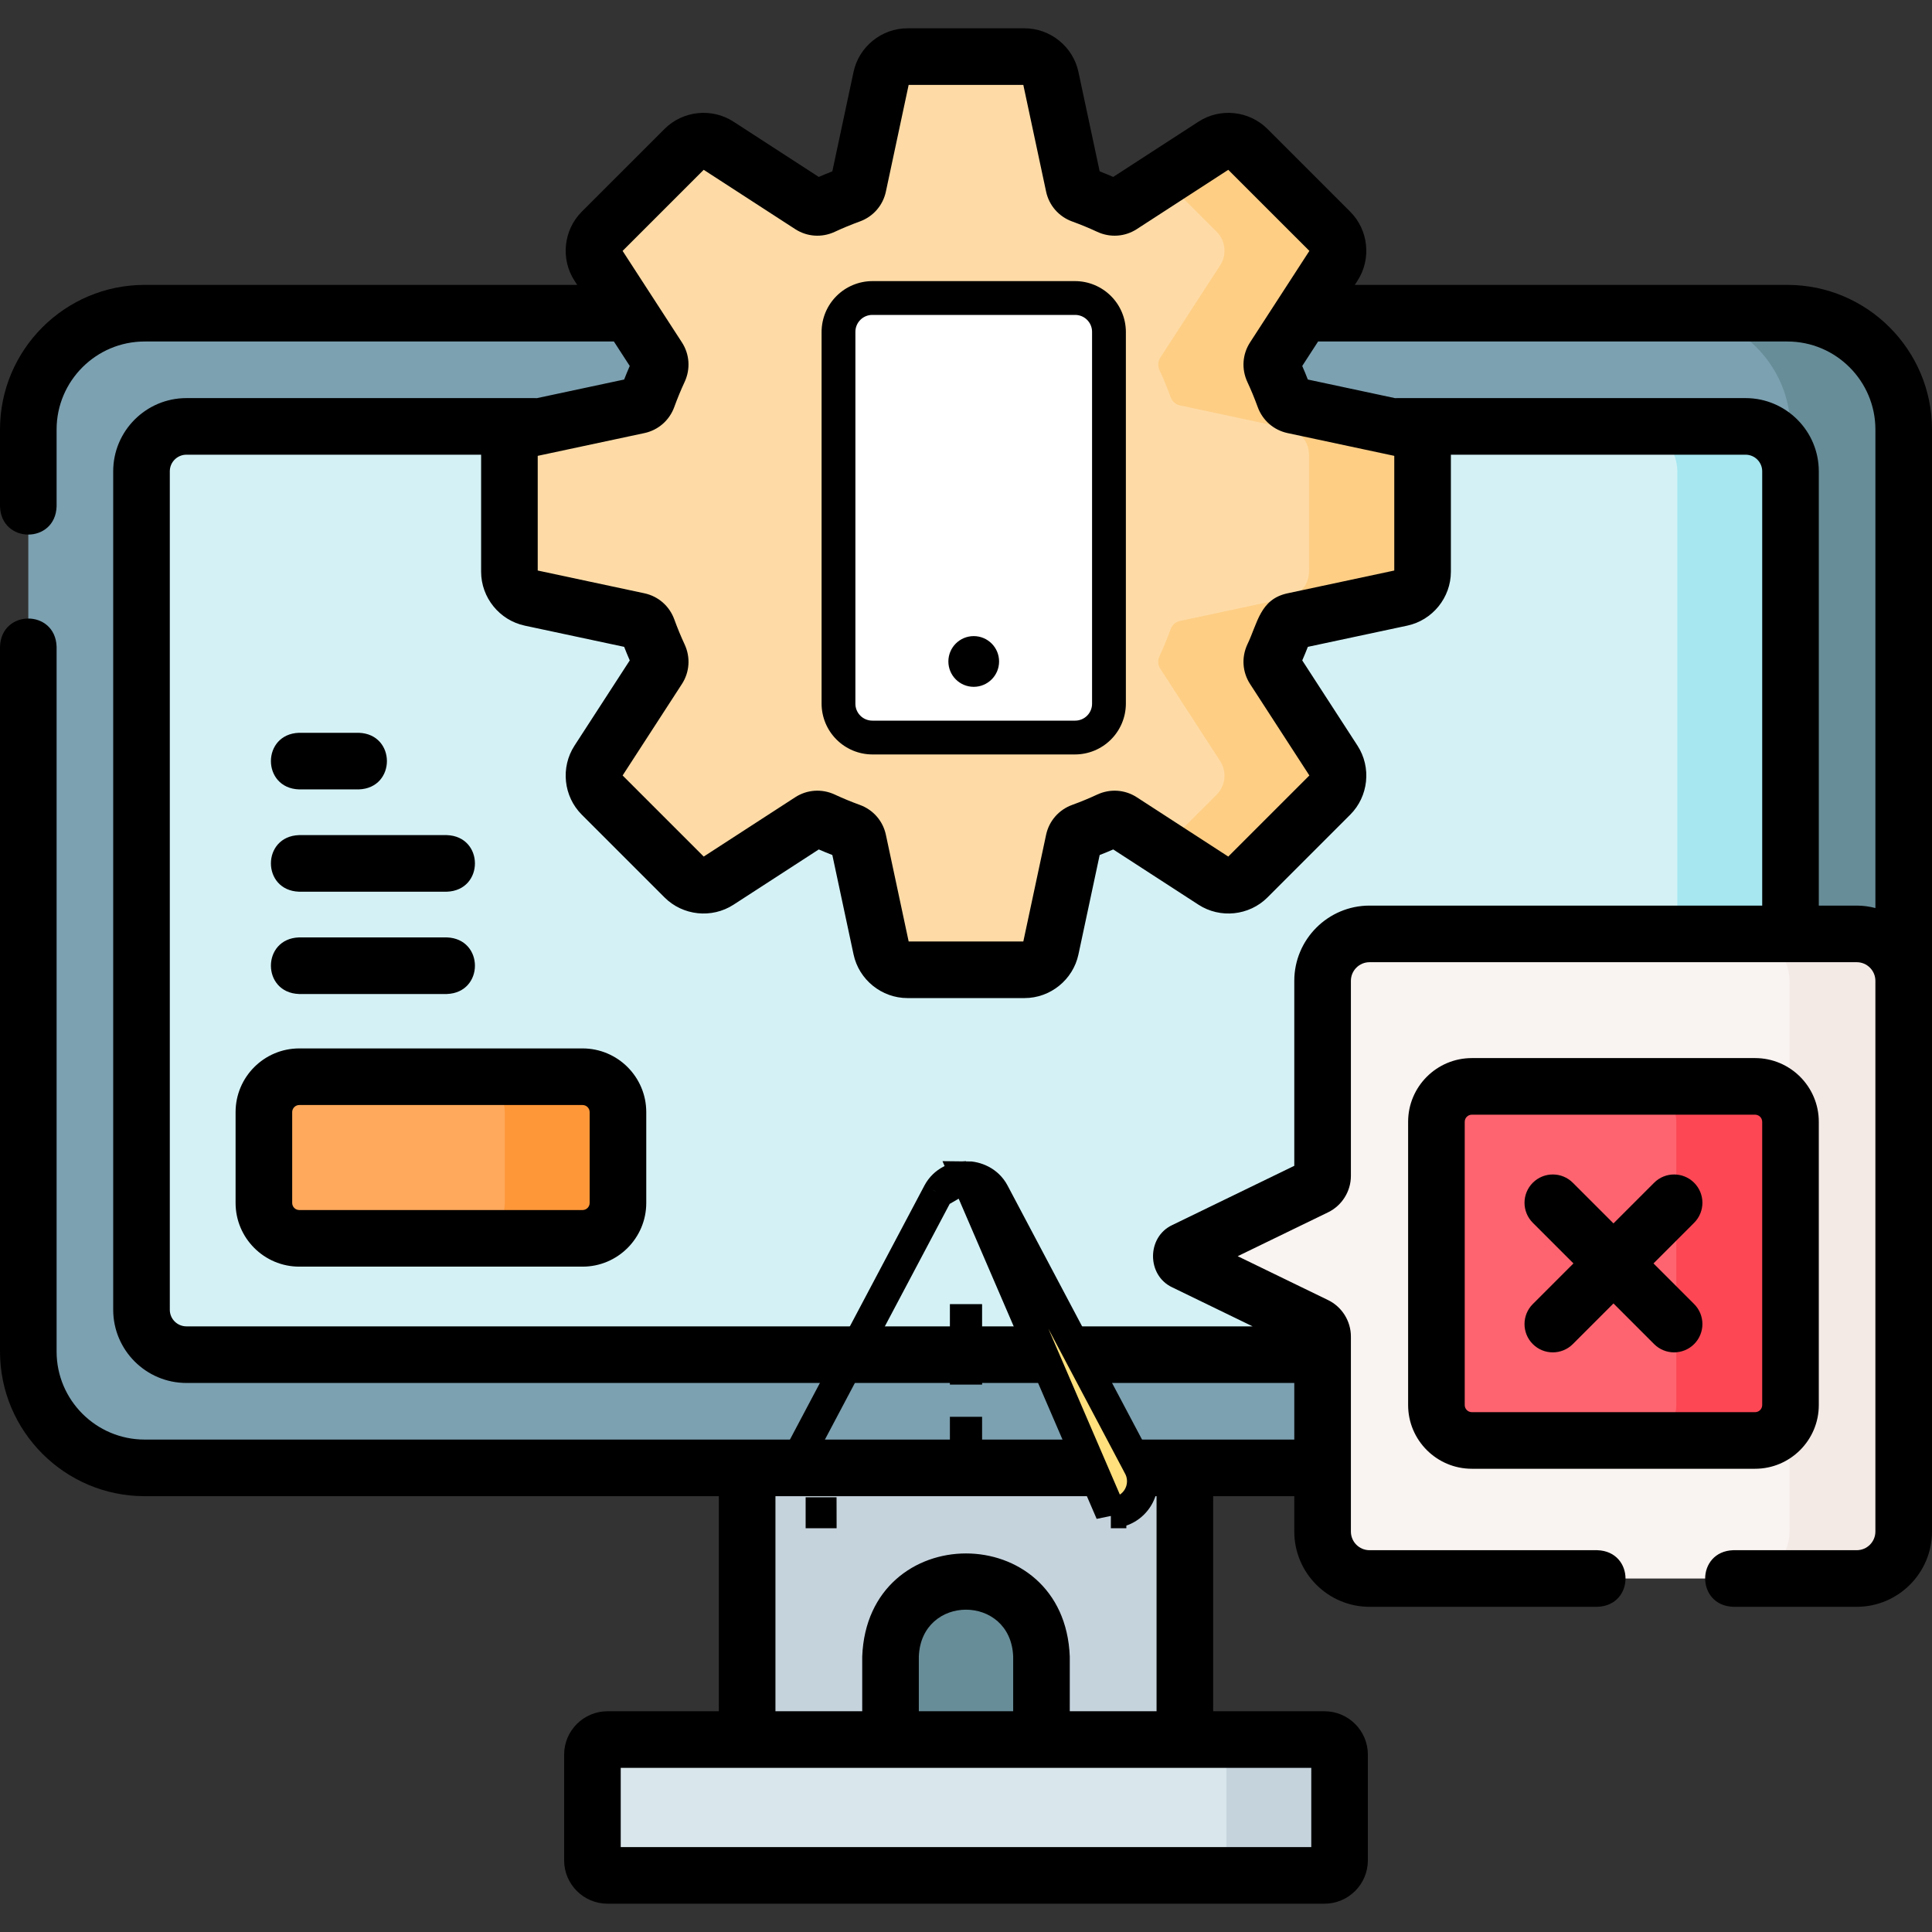
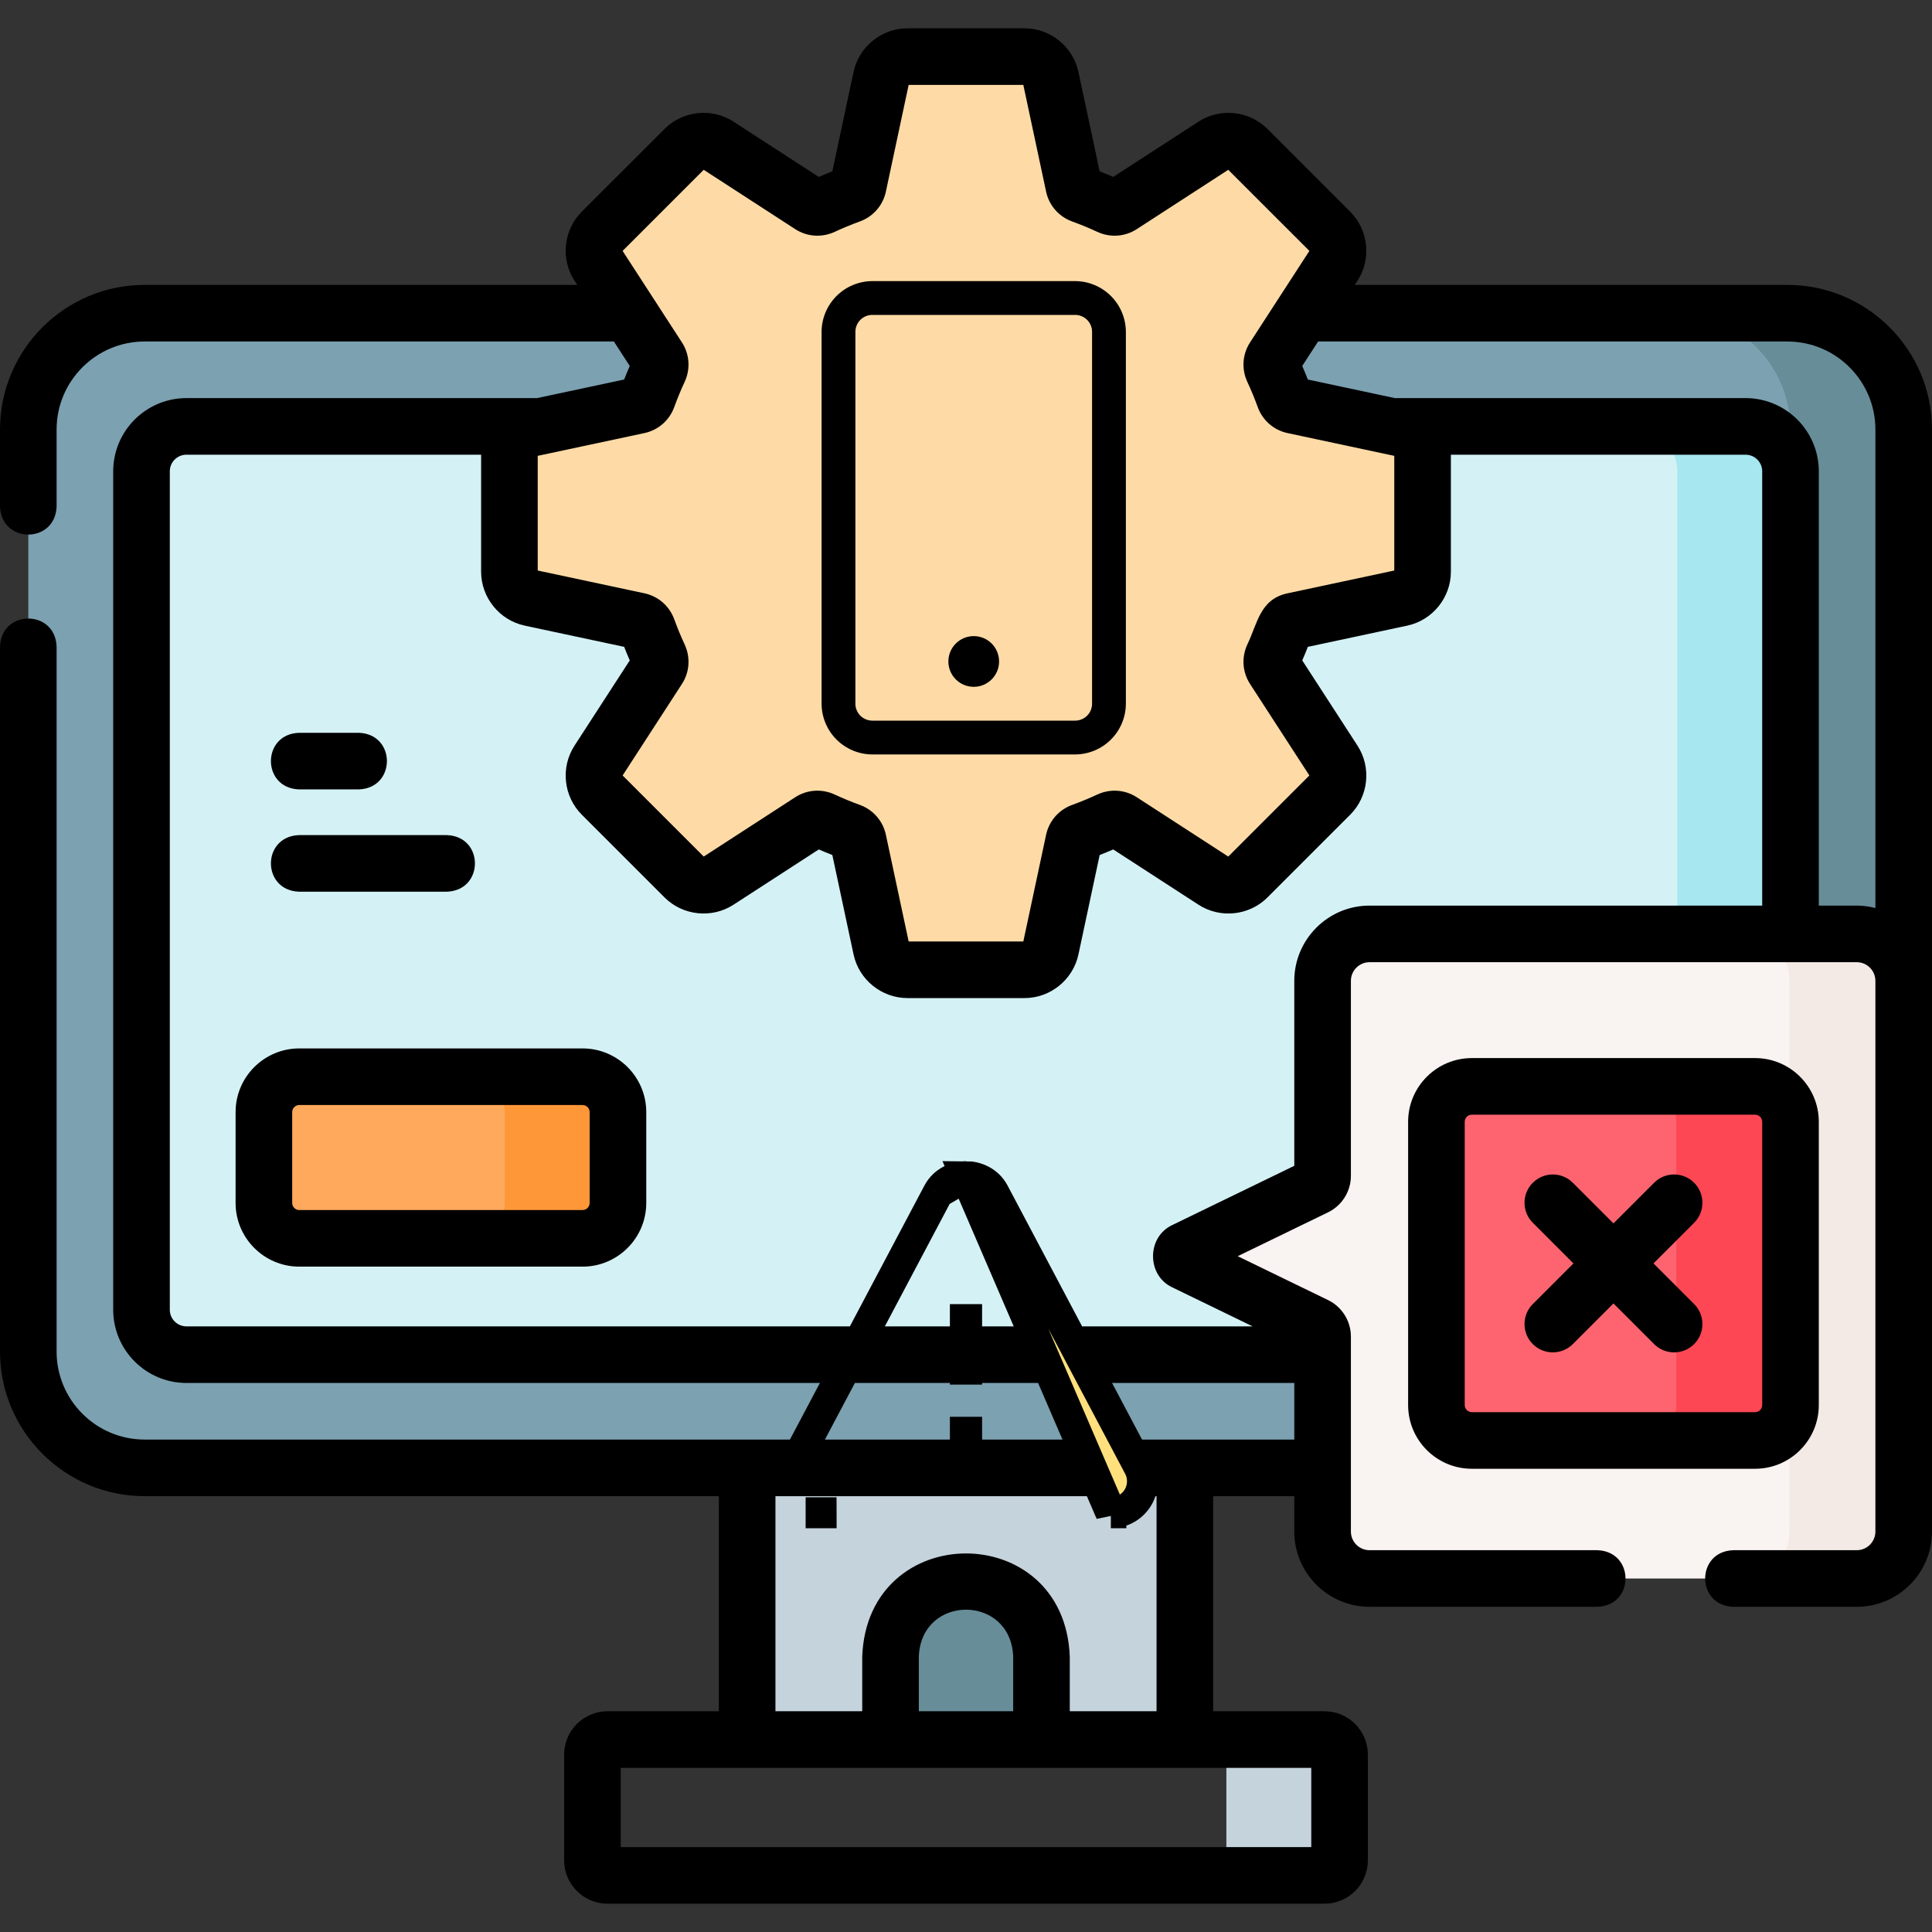
<svg xmlns="http://www.w3.org/2000/svg" width="250" height="250" viewBox="0 0 250 250" fill="none">
  <rect x="0" y="0" width="250" height="250" fill="#333333" stroke="none" />
  <g clip-path="url(#clip0_4804_9453)">
    <g clip-path="url(#clip1_4804_9453)">
      <path d="M231.286 189.941H18.714C10.401 189.941 3.662 183.202 3.662 174.889V55.58C3.662 47.267 10.401 40.527 18.714 40.527H231.286C239.599 40.527 246.338 47.267 246.338 55.58V174.889C246.338 183.202 239.599 189.941 231.286 189.941Z" fill="#7CA1B1" />
      <path d="M231.285 40.527H216.637C224.95 40.527 231.689 47.267 231.689 55.58V174.889C231.689 183.202 224.95 189.941 216.637 189.941H231.285C239.598 189.941 246.337 183.202 246.337 174.889V55.58C246.337 47.267 239.598 40.527 231.285 40.527Z" fill="#678D98" />
      <path d="M18.311 169.48V60.988C18.311 57.778 20.913 55.176 24.123 55.176H225.877C229.087 55.176 231.689 57.778 231.689 60.988V169.48C231.689 172.69 229.087 175.293 225.877 175.293H24.123C20.913 175.293 18.311 172.69 18.311 169.48Z" fill="#D4F2F6" />
      <path d="M225.877 55.176H211.229C214.438 55.176 217.041 57.778 217.041 60.988V169.48C217.041 172.69 214.438 175.293 211.229 175.293H225.877C229.087 175.293 231.689 172.69 231.689 169.48V60.988C231.689 57.778 229.087 55.176 225.877 55.176Z" fill="#A6E7F0" />
-       <path d="M171.389 242.676H78.611C77.534 242.676 76.66 241.802 76.66 240.725V227.048C76.66 225.971 77.534 225.097 78.611 225.097H171.389C172.467 225.097 173.34 225.971 173.34 227.048V240.725C173.34 241.802 172.466 242.676 171.389 242.676Z" fill="#D9E7EC" />
      <path d="M171.389 225.098H156.74C157.818 225.098 158.691 225.971 158.691 227.049V240.725C158.691 241.803 157.818 242.676 156.74 242.676H171.389C172.466 242.676 173.34 241.802 173.34 240.725V227.049C173.34 225.971 172.466 225.098 171.389 225.098Z" fill="#C5D3DD" />
      <path d="M96.68 189.941H153.32V225.098H96.68V189.941Z" fill="#C5D3DD" />
      <path d="M134.766 225.098H115.234V214.355C115.234 208.962 119.606 204.59 125 204.59C130.394 204.59 134.766 208.962 134.766 214.355V225.098Z" fill="#678D98" />
      <path d="M184.08 73.979V58.834C184.08 57.195 182.935 55.779 181.333 55.438L167.377 52.459C166.826 52.341 166.381 51.944 166.188 51.414C165.75 50.211 165.265 49.032 164.728 47.878C164.49 47.367 164.523 46.772 164.83 46.298L172.589 34.33C173.48 32.955 173.289 31.145 172.13 29.986L161.419 19.275C160.261 18.116 158.45 17.925 157.075 18.816L145.107 26.575C144.634 26.882 144.038 26.915 143.527 26.677C142.374 26.141 141.194 25.655 139.991 25.217C139.461 25.024 139.064 24.579 138.946 24.028L135.968 10.072C135.626 8.47 134.21 7.325 132.572 7.325H117.426C115.788 7.325 114.372 8.47 114.03 10.072L111.052 24.028C110.934 24.579 110.537 25.024 110.007 25.217C108.804 25.655 107.625 26.141 106.471 26.677C105.96 26.915 105.364 26.882 104.891 26.575L92.923 18.816C91.548 17.925 89.737 18.116 88.579 19.275L77.868 29.985C76.709 31.144 76.518 32.955 77.409 34.33L85.168 46.298C85.475 46.771 85.508 47.367 85.27 47.878C84.733 49.031 84.248 50.211 83.81 51.414C83.617 51.943 83.172 52.341 82.621 52.459L68.665 55.437C67.063 55.779 65.918 57.194 65.918 58.833V73.978C65.918 75.617 67.064 77.033 68.665 77.374L82.621 80.353C83.172 80.471 83.617 80.868 83.81 81.398C84.248 82.601 84.733 83.78 85.27 84.934C85.508 85.445 85.475 86.04 85.168 86.514L77.409 98.482C76.518 99.857 76.709 101.667 77.868 102.826L88.579 113.537C89.737 114.696 91.548 114.887 92.923 113.996L104.891 106.237C105.364 105.93 105.96 105.897 106.471 106.135C107.625 106.671 108.804 107.157 110.007 107.595C110.537 107.788 110.934 108.233 111.052 108.784L114.03 122.74C114.372 124.342 115.788 125.487 117.426 125.487H132.572C134.21 125.487 135.626 124.342 135.968 122.74L138.946 108.784C139.064 108.233 139.461 107.788 139.991 107.595C141.194 107.157 142.374 106.671 143.527 106.135C144.038 105.897 144.634 105.93 145.107 106.237L157.075 113.996C158.45 114.887 160.261 114.696 161.419 113.537L172.13 102.826C173.289 101.667 173.48 99.856 172.589 98.482L164.83 86.514C164.523 86.04 164.49 85.445 164.728 84.934C165.265 83.78 165.75 82.601 166.188 81.398C166.381 80.868 166.826 80.471 167.377 80.353L181.333 77.374C182.935 77.033 184.08 75.618 184.08 73.979Z" fill="#FEDBA6" />
-       <path d="M181.334 55.438L167.377 52.459C166.828 52.341 166.384 51.943 166.191 51.415C165.751 50.212 165.265 49.031 164.729 47.878C164.49 47.367 164.523 46.773 164.829 46.299L172.59 34.332C173.482 32.957 173.289 31.143 172.133 29.986L161.419 19.276C160.262 18.115 158.452 17.927 157.078 18.815L150.513 23.071L157.431 29.986C158.587 31.142 158.78 32.957 157.887 34.331L150.127 46.298C149.821 46.772 149.788 47.367 150.026 47.878C150.562 49.03 151.049 50.212 151.488 51.415C151.681 51.942 152.125 52.34 152.674 52.458L166.632 55.437C168.232 55.781 169.38 57.193 169.38 58.831V73.979C169.38 75.617 168.232 77.034 166.632 77.373L152.674 80.352C152.125 80.469 151.681 80.867 151.488 81.399C151.048 82.602 150.562 83.779 150.026 84.932C149.788 85.447 149.821 86.042 150.127 86.516L157.887 98.483C158.78 99.857 158.587 101.667 157.431 102.828L150.514 109.742L157.078 113.995C158.452 114.888 160.262 114.695 161.418 113.538L172.133 102.828C173.289 101.667 173.482 99.857 172.589 98.483L164.829 86.516C164.523 86.042 164.49 85.447 164.728 84.932C165.265 83.779 165.751 82.602 166.19 81.399C166.383 80.867 166.828 80.469 167.376 80.352L181.334 77.373C182.934 77.034 184.082 75.617 184.082 73.979V58.831C184.083 57.193 182.935 55.781 181.334 55.438Z" fill="#FECE85" />
      <path d="M246.21 126.922V198.181C246.21 201.537 243.489 204.257 240.134 204.257H177.091C173.735 204.257 171.015 201.537 171.015 198.181V172.939C171.015 172.337 170.671 171.789 170.13 171.526L153.182 163.298C152.559 162.996 152.559 162.107 153.182 161.805L170.13 153.577C170.671 153.314 171.015 152.766 171.015 152.165V126.922C171.015 123.566 173.735 120.846 177.091 120.846H240.133C243.489 120.846 246.21 123.566 246.21 126.922Z" fill="#F9F3F1" />
      <path d="M240.133 120.846H225.484C228.84 120.846 231.561 123.566 231.561 126.922V198.181C231.561 201.537 228.84 204.257 225.484 204.257H240.133C243.489 204.257 246.209 201.537 246.209 198.181V126.922C246.209 123.566 243.489 120.846 240.133 120.846Z" fill="#F3EAE6" />
      <path d="M226.979 186.395H190.326C187.795 186.395 185.744 184.344 185.744 181.813V145.16C185.744 142.629 187.795 140.578 190.326 140.578H226.979C229.51 140.578 231.561 142.629 231.561 145.16V181.813C231.562 184.344 229.51 186.395 226.979 186.395Z" fill="#FE646F" />
      <path d="M226.98 140.578H212.332C214.862 140.578 216.914 142.629 216.914 145.159V181.813C216.914 184.343 214.862 186.395 212.332 186.395H226.98C229.511 186.395 231.562 184.343 231.562 181.813V145.159C231.562 142.629 229.511 140.578 226.98 140.578Z" fill="#FD4755" />
      <path d="M75.382 160.241H38.728C36.198 160.241 34.147 158.189 34.147 155.659V143.909C34.147 141.379 36.198 139.328 38.728 139.328H75.382C77.912 139.328 79.963 141.379 79.963 143.909V155.659C79.963 158.189 77.912 160.241 75.382 160.241Z" fill="#FEA95C" />
      <path d="M75.383 139.327H60.734C63.265 139.327 65.316 141.378 65.316 143.909V155.659C65.316 158.189 63.265 160.24 60.734 160.24H75.383C77.913 160.24 79.964 158.189 79.964 155.659V143.909C79.965 141.378 77.913 139.327 75.383 139.327Z" fill="#FE9738" />
      <path d="M231.286 36.865H175.31L175.662 36.322C177.481 33.515 177.085 29.762 174.72 27.396L164.009 16.685C161.644 14.32 157.89 13.923 155.083 15.743L144.05 22.895C143.474 22.644 142.888 22.402 142.295 22.171L139.549 9.307C138.851 6.036 135.917 3.662 132.572 3.662H117.426C114.082 3.662 111.148 6.035 110.449 9.307L107.704 22.171C107.111 22.403 106.525 22.645 105.949 22.895L94.915 15.743C92.109 13.923 88.355 14.32 85.989 16.685L75.278 27.395C72.914 29.761 72.518 33.514 74.337 36.322L74.689 36.865H18.714C8.395 36.865 0 45.26 0 55.58V65.539C0.168 70.388 7.158 70.384 7.324 65.539V55.58C7.324 49.299 12.434 44.19 18.714 44.19H79.437L81.489 47.355C81.238 47.931 80.996 48.517 80.765 49.11L69.46 51.523C69.395 51.52 69.331 51.514 69.266 51.514H24.123C18.899 51.514 14.648 55.764 14.648 60.988V169.48C14.648 174.704 18.899 178.955 24.123 178.955H167.48V186.279H18.714C12.434 186.279 7.324 181.169 7.324 174.889V83.674C7.156 78.825 0.166 78.829 0 83.674V174.889C0 185.208 8.395 193.604 18.714 193.604H93.018V221.436H78.611C75.516 221.436 72.998 223.953 72.998 227.048V240.725C72.998 243.82 75.516 246.338 78.611 246.338H171.389C174.484 246.338 177.002 243.82 177.002 240.725V227.048C177.002 223.953 174.484 221.436 171.389 221.436H156.982V193.604H167.48V198.182C167.48 203.551 171.849 207.92 177.219 207.92H206.706C211.555 207.752 211.551 200.762 206.706 200.596H177.219C175.887 200.596 174.805 199.513 174.805 198.182V172.939C174.805 170.949 173.648 169.102 171.857 168.232L160.158 162.551L171.857 156.871C173.648 156.002 174.805 154.155 174.805 152.164V126.922C174.805 125.59 175.888 124.508 177.219 124.508H240.261C241.593 124.508 242.675 125.591 242.675 126.922V198.181C242.675 199.513 241.592 200.595 240.261 200.595H224.283C219.434 200.763 219.438 207.753 224.283 207.919H240.261C245.631 207.919 250 203.551 250 198.181V55.58C250 45.26 241.605 36.865 231.286 36.865ZM169.678 239.014H80.322V228.76H169.678V239.014ZM131.104 221.436H118.896V214.355C119.204 206.268 130.799 206.273 131.104 214.355V221.436ZM149.658 221.436H138.428V214.355C137.75 196.562 112.243 196.575 111.572 214.355V221.436H100.342V193.604H149.658V221.436ZM83.385 56.041C85.175 55.658 86.621 54.398 87.251 52.666C87.657 51.552 88.107 50.46 88.59 49.423C89.366 47.754 89.236 45.842 88.241 44.306L80.565 32.467L91.059 21.973L102.896 29.647C104.432 30.643 106.345 30.775 108.015 29.998C109.056 29.514 110.147 29.063 111.258 28.659C112.988 28.03 114.25 26.584 114.633 24.793L117.579 10.987H132.417L135.365 24.794C135.747 26.585 137.009 28.03 138.738 28.659C139.85 29.063 140.941 29.514 141.981 29.998C143.65 30.773 145.563 30.643 147.099 29.648L158.938 21.973L169.433 32.466L161.756 44.308C160.762 45.843 160.632 47.755 161.408 49.424C161.89 50.46 162.341 51.55 162.746 52.666C163.375 54.396 164.82 55.658 166.613 56.041L180.418 58.987V73.826L166.612 76.773C163.042 77.535 162.744 80.62 161.407 83.39C160.632 85.058 160.762 86.97 161.757 88.507L169.433 100.346L158.938 110.84L147.1 103.165C145.564 102.17 143.651 102.039 141.982 102.815C140.942 103.299 139.851 103.75 138.74 104.154C137.01 104.783 135.748 106.228 135.365 108.021L132.418 121.826H117.58L114.633 108.02C114.251 106.229 112.989 104.783 111.26 104.154C110.148 103.75 109.057 103.299 108.017 102.815C106.345 102.038 104.433 102.169 102.899 103.165L91.06 110.84L80.566 100.346L88.243 88.505C89.237 86.97 89.367 85.058 88.591 83.389C88.108 82.352 87.658 81.261 87.252 80.144C86.622 78.415 85.176 77.154 83.386 76.772L69.581 73.825V58.987L83.385 56.041ZM167.48 126.922V150.855L151.712 158.511C148.364 160.056 148.366 165.048 151.711 166.593L162.088 171.631H24.123C22.937 171.631 21.973 170.667 21.973 169.481V60.988C21.973 59.802 22.938 58.838 24.123 58.838H62.256V73.979C62.256 77.324 64.63 80.258 67.901 80.957L80.766 83.702C80.997 84.296 81.239 84.882 81.49 85.457L74.337 96.491C72.518 99.298 72.914 103.052 75.279 105.417L85.991 116.128C88.356 118.493 92.109 118.889 94.916 117.069L105.95 109.917C106.526 110.168 107.112 110.41 107.705 110.641L110.45 123.506C111.149 126.777 114.083 129.151 117.427 129.151H132.573C135.918 129.151 138.852 126.777 139.55 123.505L142.296 110.641C142.889 110.41 143.475 110.168 144.051 109.917L155.084 117.069C157.891 118.89 161.646 118.493 164.01 116.128L174.722 105.416C177.086 103.051 177.482 99.298 175.663 96.491L168.511 85.457C168.762 84.882 169.004 84.296 169.235 83.702L182.098 80.957C185.37 80.258 187.744 77.324 187.744 73.979V58.838H225.878C227.064 58.838 228.029 59.803 228.029 60.988V117.184H177.219C171.849 117.184 167.48 121.552 167.48 126.922ZM240.262 117.184H235.352V60.988C235.352 55.764 231.101 51.514 225.877 51.514H180.719C180.657 51.514 180.597 51.52 180.536 51.523L169.233 49.11C169.002 48.517 168.76 47.93 168.509 47.355L170.562 44.19H231.286C237.566 44.19 242.676 49.299 242.676 55.58V117.499C241.902 117.3 241.096 117.184 240.262 117.184Z" fill="black" />
      <path d="M235.352 181.813V145.16C235.352 140.614 231.654 136.916 227.108 136.916H190.455C185.909 136.916 182.211 140.614 182.211 145.16V181.813C182.211 186.359 185.909 190.057 190.455 190.057H227.108C231.654 190.057 235.352 186.359 235.352 181.813ZM189.535 181.813V145.16C189.535 144.653 189.948 144.24 190.455 144.24H227.108C227.615 144.24 228.028 144.653 228.028 145.16V181.813C228.028 182.32 227.615 182.733 227.108 182.733H190.455C189.948 182.732 189.535 182.32 189.535 181.813Z" fill="black" />
      <path d="M219.22 153.048C217.789 151.618 215.471 151.618 214.041 153.048L208.782 158.307L203.523 153.048C202.093 151.618 199.774 151.618 198.344 153.048C196.914 154.479 196.914 156.797 198.344 158.227L203.603 163.486L198.344 168.745C196.914 170.175 196.914 172.494 198.344 173.924C199.775 175.354 202.093 175.354 203.523 173.924L208.782 168.665L214.041 173.924C215.472 175.354 217.789 175.354 219.22 173.924C220.65 172.493 220.65 170.175 219.22 168.745L213.961 163.486L219.22 158.227C220.65 156.797 220.65 154.479 219.22 153.048Z" fill="black" />
      <path d="M38.692 102.148H46.432C51.281 101.98 51.277 94.99 46.432 94.824H38.692C33.843 94.992 33.847 101.982 38.692 102.148Z" fill="black" />
      <path d="M38.692 115.386H57.821C62.67 115.218 62.667 108.228 57.821 108.062H38.692C33.843 108.229 33.847 115.22 38.692 115.386Z" fill="black" />
-       <path d="M38.692 128.624H57.821C62.67 128.456 62.667 121.466 57.821 121.3H38.692C33.843 121.467 33.847 128.458 38.692 128.624Z" fill="black" />
-       <path d="M75.382 135.665H38.728C34.182 135.665 30.484 139.363 30.484 143.909V155.659C30.484 160.205 34.182 163.903 38.728 163.903H75.381C79.927 163.903 83.626 160.205 83.626 155.659V143.909C83.626 139.363 79.927 135.665 75.382 135.665ZM76.302 155.659C76.302 156.166 75.889 156.579 75.382 156.579H38.728C38.221 156.579 37.809 156.166 37.809 155.659V143.909C37.809 143.402 38.221 142.989 38.728 142.989H75.381C75.889 142.989 76.301 143.402 76.301 143.909V155.659H76.302Z" fill="black" />
-       <path d="M108.5 42.938L108.5 91.062C108.5 93.479 110.459 95.438 112.875 95.438L139.125 95.438C141.541 95.438 143.5 93.479 143.5 91.062L143.5 42.938C143.5 40.521 141.541 38.562 139.125 38.562L112.875 38.562C110.459 38.562 108.5 40.521 108.5 42.938Z" fill="white" />
+       <path d="M75.382 135.665H38.728C34.182 135.665 30.484 139.363 30.484 143.909V155.659C30.484 160.205 34.182 163.903 38.728 163.903H75.381C79.927 163.903 83.626 160.205 83.626 155.659V143.909C83.626 139.363 79.927 135.665 75.382 135.665M76.302 155.659C76.302 156.166 75.889 156.579 75.382 156.579H38.728C38.221 156.579 37.809 156.166 37.809 155.659V143.909C37.809 143.402 38.221 142.989 38.728 142.989H75.381C75.889 142.989 76.301 143.402 76.301 143.909V155.659H76.302Z" fill="black" />
      <path d="M126 82.312C124.188 82.312 122.719 83.782 122.719 85.594C122.719 87.406 124.188 88.875 126 88.875C127.812 88.875 129.281 87.406 129.281 85.594C129.281 83.782 127.812 82.312 126 82.312Z" fill="black" />
      <path d="M112.875 97.625L139.125 97.625C140.863 97.618 142.528 96.924 143.757 95.695C144.987 94.466 145.68 92.801 145.688 91.062L145.688 42.938C145.68 41.199 144.987 39.534 143.757 38.305C142.528 37.076 140.863 36.382 139.125 36.375L112.875 36.375C111.137 36.382 109.472 37.076 108.243 38.305C107.013 39.534 106.32 41.199 106.313 42.938L106.312 91.062C106.32 92.801 107.013 94.466 108.243 95.695C109.472 96.924 111.137 97.618 112.875 97.625ZM110.688 42.938C110.688 42.357 110.918 41.801 111.328 41.391C111.738 40.98 112.295 40.75 112.875 40.75L139.125 40.75C139.705 40.75 140.262 40.98 140.672 41.391C141.082 41.801 141.313 42.357 141.313 42.938L141.313 91.062C141.313 91.643 141.082 92.199 140.672 92.609C140.262 93.019 139.705 93.25 139.125 93.25L112.875 93.25C112.295 93.25 111.738 93.019 111.328 92.609C110.918 92.199 110.687 91.643 110.687 91.062L110.688 42.938Z" fill="black" />
    </g>
    <path d="M124.999 152.253C126.297 152.253 127.823 152.855 128.609 154.34L147.354 189.754C147.355 189.755 147.355 189.755 147.355 189.756C147.686 190.378 147.85 191.074 147.831 191.778C147.813 192.483 147.612 193.171 147.249 193.774C146.885 194.378 146.371 194.878 145.757 195.224C145.144 195.57 144.451 195.751 143.747 195.75H143.749V193.75L143.745 195.75L124.999 152.253ZM124.999 152.253C123.702 152.253 122.176 152.855 121.39 154.339M124.999 152.253L121.39 154.339M121.39 154.339C121.39 154.339 121.39 154.34 121.39 154.34M121.39 154.339L121.39 154.34M121.39 154.34L102.642 189.753C102.641 189.753 102.641 189.754 102.641 189.755L121.39 154.34ZM106.253 195.75L106.249 193.75V195.75L106.253 195.75ZM124.916 185.5V185.333H125.083V185.5H124.916ZM124.916 177.167V170.75H125.083L125.084 177.167H124.916Z" fill="#FFE07D" stroke="black" stroke-width="4" />
  </g>
  <defs>
    <clipPath id="clip0_4804_9453">
      <rect width="250" height="250" fill="white" />
    </clipPath>
    <clipPath id="clip1_4804_9453">
      <rect width="250" height="250" fill="white" />
    </clipPath>
  </defs>
</svg>